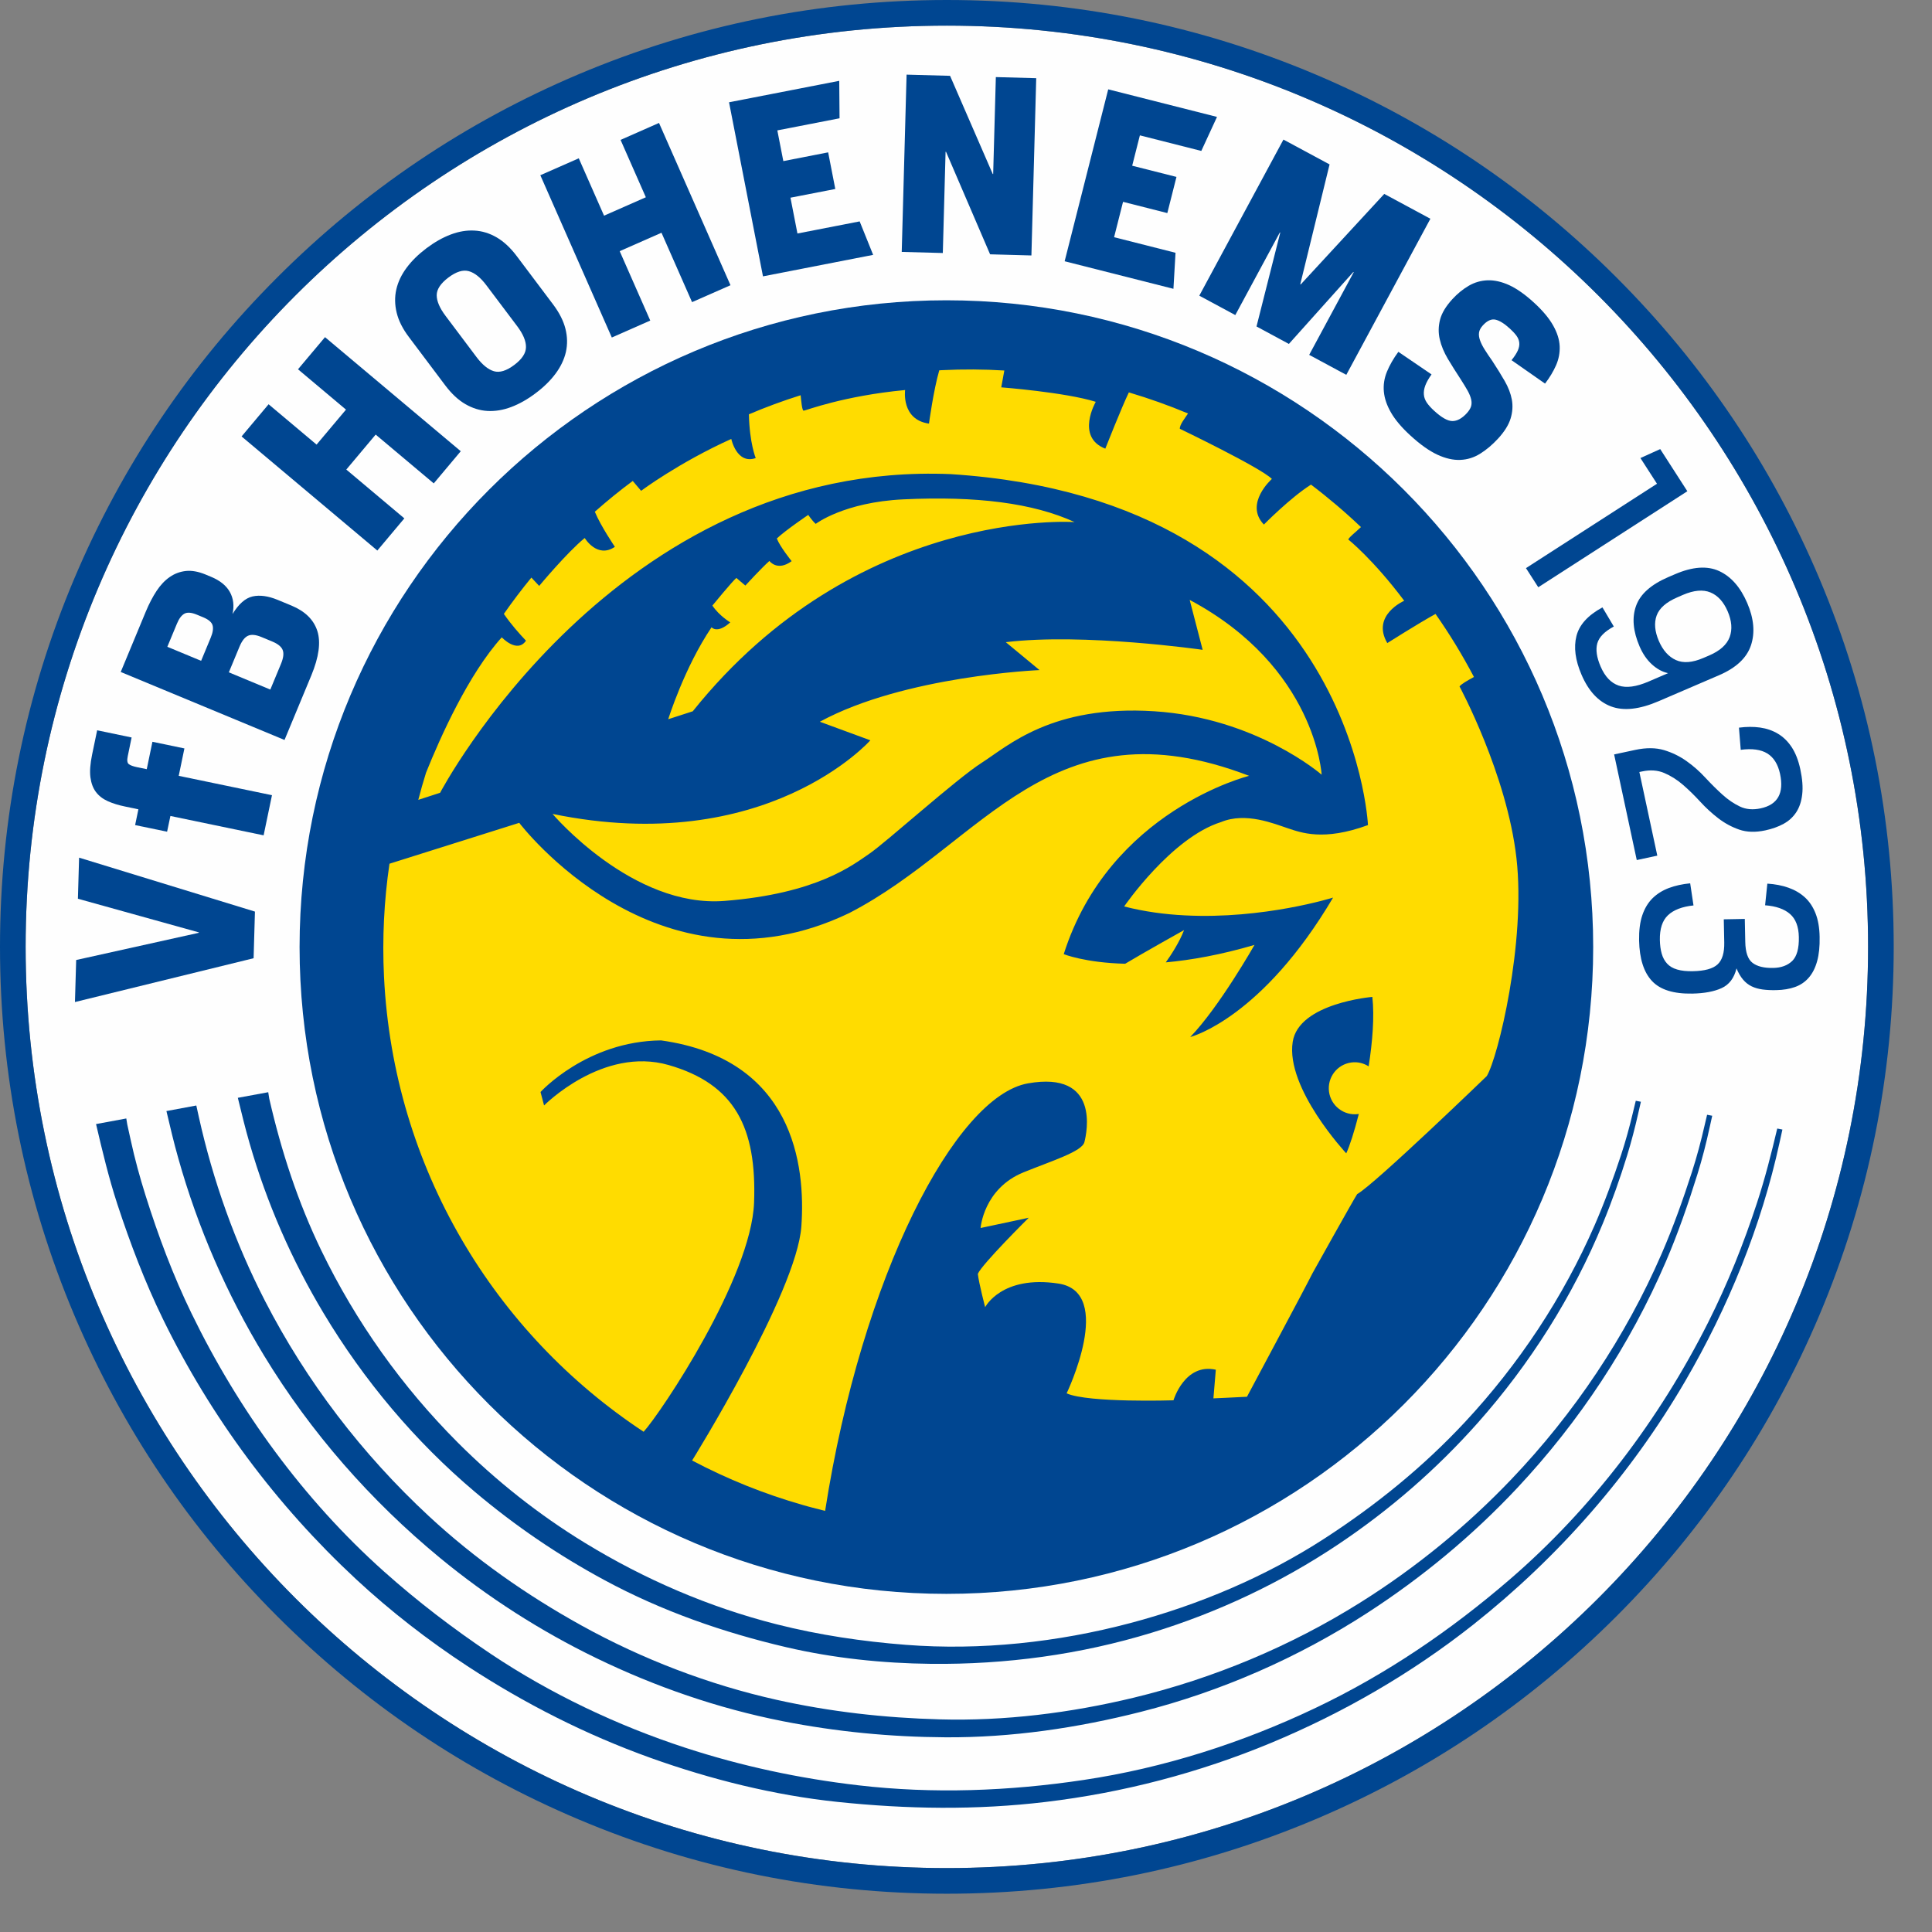
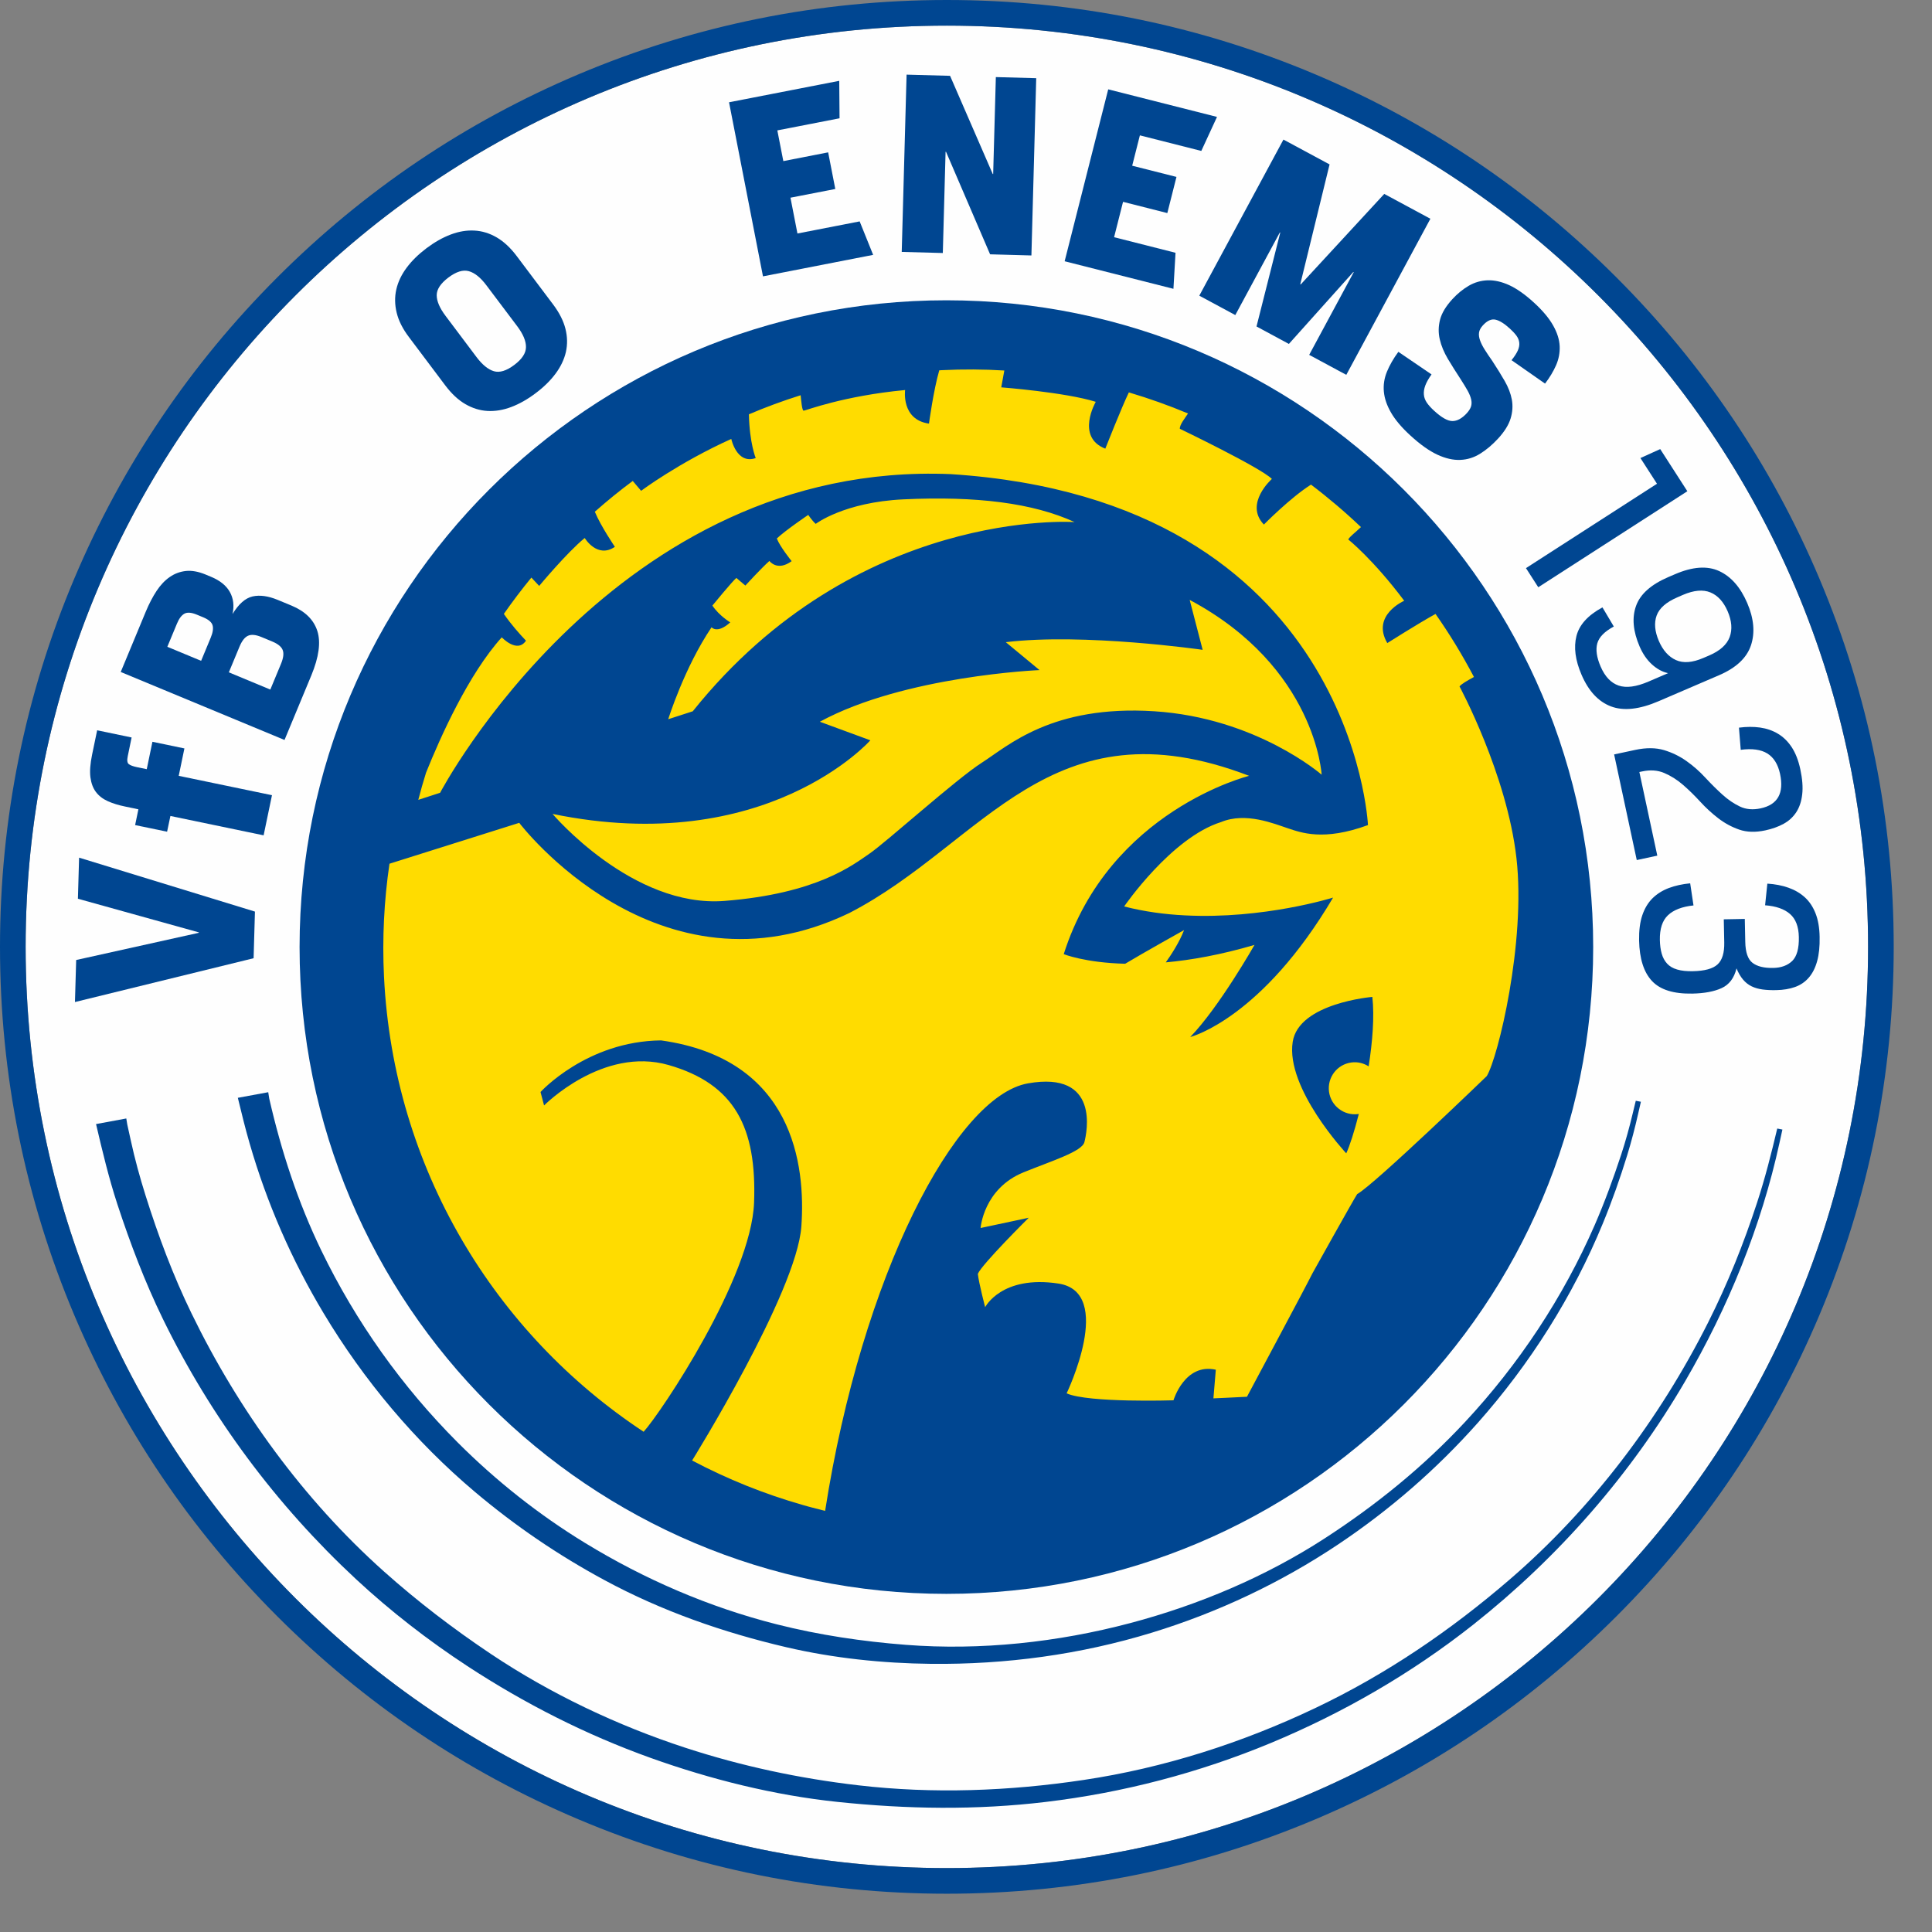
<svg xmlns="http://www.w3.org/2000/svg" width="49" height="49" viewBox="0 0 49 49">
  <rect x="0" y="0" width="49" height="49" fill="#808080" stroke="none" />
  <g fill="none" fill-rule="evenodd">
    <path fill="#2A56A3" d="M24.003,7.616 C14.943,7.616 7.598,14.96 7.598,24.02 C7.598,33.08 14.943,40.424 24.003,40.424 C33.063,40.424 40.407,33.08 40.407,24.02 C40.407,14.96 33.063,7.616 24.003,7.616" />
    <path fill="#FEFEFE" d="M47.379,24.014 C47.379,11.111 36.918,0.65 24.014,0.65 C11.111,0.65 0.65,11.111 0.65,24.014 C0.65,36.918 11.111,47.379 24.014,47.379 C36.918,47.379 47.379,36.918 47.379,24.014" />
    <path fill="#004691" d="M24.014,1.47792884e-14 C20.773,1.47792884e-14 17.628,0.635 14.667,1.887 C11.807,3.097 9.239,4.828 7.034,7.034 C4.828,9.239 3.097,11.807 1.887,14.667 C0.635,17.628 -4.43378651e-14,20.773 -4.43378651e-14,24.014 C-4.43378651e-14,27.256 0.635,30.401 1.887,33.362 C3.097,36.222 4.828,38.79 7.034,40.995 C9.239,43.2 11.807,44.932 14.667,46.141 C17.628,47.394 20.773,48.029 24.014,48.029 C27.256,48.029 30.401,47.394 33.362,46.141 C36.222,44.932 38.79,43.2 40.995,40.995 C43.2,38.79 44.932,36.222 46.141,33.362 C47.394,30.401 48.029,27.256 48.029,24.014 C48.029,20.773 47.394,17.628 46.141,14.667 C44.932,11.807 43.2,9.239 40.995,7.034 C38.79,4.828 36.222,3.097 33.362,1.887 C30.401,0.635 27.256,1.47792884e-14 24.014,1.47792884e-14 M24.014,0.65 C36.918,0.65 47.379,11.111 47.379,24.014 C47.379,36.918 36.918,47.379 24.014,47.379 C11.111,47.379 0.65,36.918 0.65,24.014 C0.65,11.111 11.111,0.65 24.014,0.65" />
    <path fill="#004691" d="M24.003,7.616 C14.943,7.616 7.598,14.96 7.598,24.02 C7.598,33.08 14.943,40.424 24.003,40.424 C33.063,40.424 40.407,33.08 40.407,24.02 C40.407,14.96 33.063,7.616 24.003,7.616" />
    <path fill="#004691" d="M41.411,28.233 C41.327,28.589 41.228,28.946 41.114,29.293 C40.915,29.895 40.698,30.49 40.445,31.071 C39.645,32.906 38.52,34.602 37.156,36.066 C36.1,37.199 34.906,38.168 33.608,39.01 C32.099,39.99 30.4,40.706 28.663,41.166 C26.828,41.652 24.873,41.864 22.977,41.717 C21.87,41.631 20.778,41.469 19.701,41.197 C17.982,40.762 16.345,40.054 14.834,39.13 C13.664,38.415 12.58,37.556 11.611,36.587 C10.193,35.167 9.025,33.523 8.15,31.717 C7.555,30.489 7.133,29.192 6.829,27.864 C6.824,27.844 6.815,27.764 6.803,27.701 L6.032,27.843 C6.127,28.232 6.22,28.619 6.332,29.003 C6.767,30.51 7.399,31.957 8.205,33.302 C9.225,35.005 10.526,36.556 12.044,37.837 C13.067,38.7 14.158,39.443 15.336,40.078 C16.786,40.861 18.344,41.404 19.946,41.778 C21.14,42.056 22.389,42.186 23.614,42.199 C25.512,42.219 27.402,41.964 29.218,41.407 C30.887,40.896 32.479,40.144 33.931,39.175 C35.243,38.299 36.438,37.261 37.486,36.08 C38.808,34.589 39.892,32.875 40.651,31.031 C40.886,30.462 41.091,29.88 41.272,29.292 C41.377,28.949 41.468,28.598 41.547,28.248 C41.57,28.146 41.593,28.045 41.617,27.943 L41.487,27.918 C41.462,28.023 41.436,28.128 41.411,28.233" />
    <path fill="#004691" d="M45.075,28.622 C44.926,29.253 44.767,29.88 44.565,30.497 C44.224,31.541 43.816,32.56 43.322,33.541 C42.089,35.99 40.384,38.252 38.304,40.047 C36.797,41.348 35.158,42.465 33.357,43.321 C31.504,44.203 29.513,44.841 27.482,45.144 C25.593,45.427 23.666,45.501 21.766,45.279 C20.272,45.105 18.816,44.795 17.385,44.328 C15.658,43.764 13.966,42.961 12.454,41.951 C11.497,41.311 10.591,40.618 9.731,39.85 C7.696,38.03 6.05,35.764 4.859,33.314 C4.389,32.349 4.014,31.344 3.692,30.321 C3.547,29.861 3.418,29.391 3.316,28.919 C3.287,28.786 3.257,28.653 3.228,28.52 C3.222,28.493 3.214,28.429 3.203,28.367 L2.436,28.509 C2.595,29.191 2.758,29.871 2.975,30.537 C3.301,31.531 3.672,32.508 4.13,33.449 C5.343,35.935 7.005,38.171 9.032,40.054 C9.906,40.865 10.854,41.601 11.852,42.255 C13.308,43.208 14.864,43.998 16.503,44.585 C18.016,45.127 19.633,45.532 21.236,45.7 C23.001,45.885 24.757,45.913 26.524,45.701 C28.48,45.468 30.41,44.963 32.229,44.207 C34.063,43.445 35.803,42.439 37.363,41.206 C39.518,39.502 41.355,37.407 42.739,35.032 C43.83,33.159 44.672,31.099 45.134,28.977 C45.157,28.867 45.182,28.758 45.206,28.648 L45.075,28.622 Z" />
-     <path fill="#004691" d="M43.233,28.541 C43.143,28.936 43.037,29.334 42.913,29.72 C42.686,30.424 42.437,31.121 42.142,31.8 C41.226,33.909 39.924,35.847 38.34,37.509 C37.197,38.709 35.905,39.763 34.502,40.643 C32.734,41.752 30.778,42.569 28.751,43.058 C27.149,43.444 25.482,43.653 23.833,43.607 C22.435,43.569 21.062,43.416 19.696,43.111 C17.977,42.727 16.291,42.08 14.751,41.228 C13.356,40.456 12.044,39.536 10.874,38.45 C9.186,36.883 7.773,35.039 6.719,32.99 C5.962,31.516 5.402,29.946 5.043,28.329 C5.022,28.232 5.001,28.135 4.979,28.038 L4.221,28.179 C4.315,28.58 4.409,28.98 4.522,29.377 C5.016,31.135 5.749,32.82 6.697,34.381 C7.883,36.332 9.402,38.064 11.163,39.515 C12.372,40.511 13.705,41.365 15.114,42.049 C16.613,42.777 18.21,43.329 19.846,43.652 C21.215,43.922 22.587,44.054 23.982,44.062 C25.651,44.072 27.321,43.826 28.936,43.416 C30.961,42.903 32.923,42.043 34.677,40.908 C36.068,40.008 37.35,38.945 38.483,37.736 C40.054,36.058 41.341,34.113 42.249,32 C42.559,31.278 42.815,30.537 43.049,29.787 C43.171,29.397 43.274,28.995 43.36,28.596 C43.382,28.497 43.404,28.397 43.426,28.298 L43.296,28.273 C43.275,28.362 43.254,28.452 43.233,28.541" />
    <path fill="#FFDC00" d="M14.014,20.643 C14.014,20.643 16.04,23.035 18.378,22.849 C20.716,22.664 21.624,21.943 22.045,21.655 C22.466,21.37 24.25,19.759 24.907,19.34 C25.563,18.921 26.675,17.875 29.27,18.039 C31.866,18.204 33.52,19.648 33.52,19.648 C33.52,19.648 33.376,16.922 30.173,15.215 L30.502,16.481 C30.502,16.481 27.48,16.047 25.509,16.287 L26.365,16.995 C26.365,16.995 22.938,17.138 20.793,18.305 L22.074,18.776 C22.074,18.776 19.438,21.758 14.014,20.643 M34.712,27.045 C34.585,26.965 34.433,26.925 34.273,26.947 C33.912,26.995 33.659,27.327 33.707,27.689 C33.756,28.05 34.088,28.303 34.449,28.255 C34.454,28.254 34.458,28.252 34.463,28.251 C34.349,28.7 34.231,29.064 34.144,29.251 C34.144,29.251 32.603,27.603 32.786,26.424 C32.939,25.438 34.806,25.284 34.806,25.284 C34.861,25.786 34.81,26.423 34.712,27.045 M38.461,21.766 C38.218,19.631 37.017,17.41 37.017,17.41 C37.059,17.351 37.208,17.265 37.383,17.17 C37.09,16.614 36.766,16.081 36.408,15.571 C35.968,15.814 35.185,16.31 35.185,16.31 C34.772,15.602 35.614,15.237 35.614,15.237 C34.823,14.181 34.194,13.681 34.194,13.681 C34.252,13.591 34.333,13.543 34.517,13.368 C34.115,12.985 33.692,12.626 33.25,12.291 C32.725,12.623 32.055,13.304 32.055,13.304 C31.549,12.773 32.258,12.147 32.258,12.147 C31.973,11.86 29.923,10.875 29.923,10.875 C29.918,10.77 30.051,10.61 30.131,10.487 C29.647,10.284 29.15,10.107 28.643,9.956 L28.634,9.953 C28.633,9.953 28.631,9.952 28.63,9.953 C28.457,10.307 28.033,11.379 28.033,11.379 C27.275,11.084 27.791,10.191 27.791,10.191 C27.011,9.948 25.394,9.824 25.394,9.824 L25.472,9.397 C24.952,9.365 24.425,9.362 23.893,9.388 C23.869,9.389 23.846,9.391 23.822,9.392 C23.675,9.897 23.561,10.744 23.561,10.744 C22.85,10.643 22.956,9.892 22.956,9.892 C21.385,10.041 20.437,10.413 20.383,10.416 C20.34,10.417 20.321,10.159 20.306,10.024 C19.858,10.165 19.421,10.326 18.994,10.508 C19.009,11.237 19.167,11.618 19.167,11.618 C18.684,11.786 18.547,11.132 18.547,11.132 C17.209,11.737 16.26,12.448 16.26,12.448 L16.048,12.198 C15.716,12.444 15.396,12.705 15.086,12.979 C15.241,13.351 15.595,13.869 15.595,13.869 C15.144,14.175 14.83,13.645 14.83,13.645 C14.382,14.01 13.675,14.86 13.675,14.86 L13.477,14.649 C13.232,14.947 13,15.254 12.779,15.57 C12.962,15.836 13.176,16.077 13.34,16.249 C13.117,16.582 12.726,16.164 12.726,16.164 C11.884,17.097 11.173,18.683 10.805,19.598 C10.734,19.826 10.668,20.055 10.609,20.286 L11.162,20.107 C11.162,20.107 15.595,11.669 24.114,12.025 C34.316,12.683 34.695,20.926 34.695,20.926 C33.566,21.34 32.997,21.117 32.657,21.005 C32.319,20.894 31.597,20.589 30.97,20.849 C29.707,21.244 28.511,22.99 28.511,22.99 C29.021,23.121 29.543,23.191 30.051,23.216 C32.044,23.32 33.81,22.765 33.81,22.765 C32.014,25.806 30.241,26.288 30.187,26.301 C30.92,25.546 31.817,23.965 31.817,23.965 C30.957,24.218 30.205,24.35 29.567,24.408 C29.688,24.239 29.907,23.911 30.031,23.589 C30.031,23.589 29.018,24.154 28.537,24.443 C27.514,24.417 26.979,24.199 26.979,24.199 C28.136,20.552 31.681,19.677 31.681,19.677 C26.637,17.742 24.944,21.4 21.541,23.156 C16.678,25.495 13.169,20.869 13.169,20.869 L9.878,21.906 C9.741,22.836 9.692,23.793 9.739,24.768 C9.976,29.629 12.55,33.822 16.324,36.313 C16.771,35.819 19.054,32.408 19.125,30.499 C19.195,28.591 18.633,27.494 16.959,27.012 C15.285,26.531 13.799,28.037 13.799,28.037 L13.709,27.696 C13.709,27.696 14.88,26.406 16.766,26.387 C20.126,26.858 20.436,29.556 20.324,31.111 C20.201,32.785 17.554,37.041 17.554,37.041 C17.555,37.042 17.555,37.042 17.556,37.043 C18.446,37.513 19.389,37.894 20.371,38.173 C20.416,38.187 20.458,38.198 20.499,38.209 C20.528,38.217 20.556,38.224 20.582,38.231 C20.796,38.288 20.927,38.32 20.927,38.32 C21.86,32.342 24.236,27.801 26.07,27.477 C27.905,27.152 27.564,28.729 27.503,28.967 C27.442,29.206 26.689,29.437 25.962,29.732 C24.943,30.145 24.87,31.145 24.87,31.145 L26.091,30.885 C26.091,30.885 24.897,32.069 24.8,32.309 C24.83,32.562 24.986,33.153 24.986,33.153 C24.986,33.153 25.4,32.334 26.844,32.554 C28.286,32.775 27.052,35.339 27.052,35.339 C27.607,35.584 29.762,35.515 29.762,35.515 C29.762,35.515 30.044,34.564 30.836,34.739 L30.775,35.466 L30.874,35.461 L31.056,35.453 L31.626,35.425 C31.687,35.304 33.052,32.764 33.287,32.294 L33.287,32.294 C33.287,32.294 34.344,30.397 34.422,30.284 C34.422,30.284 34.422,30.284 34.423,30.284 C34.863,30.039 37.708,27.292 37.708,27.292 C37.993,26.825 38.703,23.893 38.461,21.766 M18.047,15.909 C17.355,16.933 16.948,18.241 16.948,18.241 L17.57,18.04 C21.719,12.857 27.254,13.241 27.254,13.241 C26.204,12.759 24.769,12.577 22.909,12.665 C21.404,12.737 20.688,13.287 20.688,13.287 C20.59,13.197 20.499,13.059 20.499,13.059 C20.499,13.059 19.934,13.44 19.702,13.657 C19.781,13.866 20.078,14.232 20.078,14.232 C19.712,14.501 19.514,14.227 19.514,14.227 C19.323,14.395 18.904,14.851 18.904,14.851 L18.676,14.658 C18.573,14.742 18.068,15.359 18.068,15.359 C18.24,15.617 18.521,15.785 18.521,15.785 C18.186,16.086 18.047,15.909 18.047,15.909" />
    <polygon fill="#004691" points="1.901 25.414 1.932 24.348 5.042 23.658 5.042 23.647 1.976 22.794 2.006 21.752 6.466 23.12 6.432 24.303" />
    <path fill="#004691" d="M4.322 20.695L4.238 21.094 3.427 20.926 3.51 20.526 3.175 20.456C3.007 20.422 2.859 20.376 2.732 20.319 2.606 20.262 2.506 20.184 2.432 20.086 2.359 19.988 2.313 19.864 2.293 19.713 2.274 19.562 2.288 19.372 2.335 19.143L2.464 18.522 3.338 18.704 3.24 19.18C3.218 19.284 3.227 19.351 3.268 19.381 3.309 19.412 3.376 19.436 3.469 19.456L3.722 19.508 3.866 18.813 4.677 18.982 4.533 19.677 6.898 20.168 6.686 21.186 4.322 20.695zM7.127 16.836C7.189 16.686 7.203 16.569 7.169 16.485 7.136 16.401 7.047 16.329 6.902 16.269L6.632 16.157C6.488 16.097 6.374 16.086 6.291 16.124 6.208 16.161 6.136 16.253 6.075 16.399L5.804 17.052 6.856 17.489 7.127 16.836zM5.344 16.174C5.399 16.043 5.414 15.937 5.391 15.858 5.368 15.78 5.289 15.713 5.156 15.657L4.991 15.589C4.854 15.532 4.749 15.524 4.676 15.565 4.603 15.606 4.54 15.69 4.487 15.819L4.244 16.404 5.101 16.76 5.344 16.174zM3.062 17.043L3.696 15.516C3.78 15.314 3.872 15.138 3.971 14.987 4.071 14.836 4.183 14.718 4.307 14.633 4.431 14.547 4.568 14.497 4.717 14.481 4.866 14.466 5.031 14.496 5.211 14.57L5.357 14.631C5.58 14.724 5.738 14.851 5.829 15.013 5.92 15.176 5.943 15.362 5.898 15.573 6.053 15.318 6.222 15.169 6.406 15.127 6.591 15.086 6.802 15.115 7.042 15.214L7.397 15.361C7.739 15.504 7.956 15.717 8.048 16.002 8.14 16.287 8.089 16.663 7.896 17.13L7.216 18.767 3.062 17.043z" />
-     <polygon fill="#004691" points="6.127 11.069 6.812 10.253 8.029 11.276 8.775 10.389 7.558 9.366 8.243 8.551 11.686 11.444 11.001 12.26 9.528 11.022 8.783 11.909 10.255 13.147 9.57 13.963" />
    <path fill="#004691" d="M13.044,9.255 C13.24,9.108 13.339,8.957 13.34,8.803 C13.342,8.65 13.268,8.474 13.119,8.275 L12.337,7.237 C12.188,7.038 12.039,6.919 11.891,6.878 C11.743,6.836 11.571,6.89 11.375,7.037 C11.176,7.187 11.076,7.337 11.076,7.487 C11.076,7.638 11.151,7.814 11.303,8.015 L12.084,9.054 C12.233,9.252 12.381,9.372 12.527,9.415 C12.672,9.458 12.845,9.405 13.044,9.255 M13.584,9.973 C13.379,10.128 13.174,10.244 12.968,10.322 C12.762,10.4 12.561,10.433 12.366,10.423 C12.171,10.412 11.983,10.354 11.802,10.249 C11.622,10.145 11.453,9.987 11.294,9.776 L10.372,8.55 C10.213,8.34 10.109,8.133 10.06,7.929 C10.011,7.726 10.008,7.529 10.052,7.338 C10.096,7.147 10.183,6.965 10.314,6.789 C10.444,6.614 10.612,6.45 10.817,6.295 C11.024,6.14 11.229,6.024 11.434,5.947 C11.638,5.87 11.838,5.837 12.033,5.848 C12.228,5.858 12.416,5.916 12.597,6.021 C12.777,6.126 12.946,6.283 13.105,6.494 L14.027,7.72 C14.186,7.931 14.29,8.137 14.341,8.339 C14.392,8.542 14.395,8.738 14.352,8.929 C14.308,9.119 14.22,9.302 14.09,9.477 C13.96,9.652 13.791,9.818 13.584,9.973" />
-     <polygon fill="#004691" points="13.704 4.444 14.679 4.015 15.32 5.47 16.38 5.003 15.739 3.548 16.714 3.118 18.527 7.234 17.552 7.663 16.777 5.903 15.717 6.37 16.492 8.13 15.517 8.56" />
    <polygon fill="#004691" points="18.49 2.594 21.285 2.05 21.293 3 19.715 3.307 19.867 4.086 21.004 3.864 21.185 4.793 20.048 5.014 20.225 5.922 21.803 5.615 22.145 6.464 19.351 7.009" />
    <polygon fill="#004691" points="22.993 1.893 24.096 1.923 25.178 4.413 25.189 4.414 25.257 1.955 26.281 1.983 26.159 6.479 25.111 6.45 23.994 3.851 23.982 3.85 23.912 6.417 22.87 6.389" />
    <polygon fill="#004691" points="28.107 2.266 30.866 2.965 30.468 3.828 28.91 3.433 28.715 4.203 29.838 4.487 29.606 5.404 28.483 5.119 28.256 6.016 29.814 6.411 29.761 7.325 27.002 6.626" />
    <polygon fill="#004691" points="32.551 3.54 33.721 4.17 32.978 7.209 32.988 7.215 35.108 4.918 36.278 5.548 34.145 9.507 33.204 9 34.333 6.905 34.323 6.899 32.689 8.723 31.868 8.28 32.47 5.9 32.46 5.895 31.33 7.991 30.417 7.499" />
    <path fill="#004691" d="M35.775,11.049 C35.551,10.845 35.387,10.65 35.281,10.467 C35.175,10.284 35.114,10.107 35.098,9.934 C35.082,9.762 35.108,9.593 35.176,9.427 C35.244,9.262 35.34,9.094 35.466,8.923 L36.307,9.496 C36.232,9.601 36.179,9.696 36.148,9.779 C36.118,9.862 36.106,9.939 36.113,10.01 C36.119,10.082 36.145,10.149 36.188,10.213 C36.232,10.277 36.293,10.345 36.373,10.418 C36.563,10.592 36.717,10.679 36.837,10.679 C36.957,10.679 37.079,10.613 37.202,10.479 C37.256,10.42 37.291,10.363 37.309,10.309 C37.326,10.254 37.327,10.195 37.312,10.129 C37.297,10.064 37.268,9.991 37.224,9.911 C37.179,9.831 37.121,9.735 37.05,9.625 C36.932,9.445 36.823,9.272 36.723,9.105 C36.624,8.938 36.554,8.772 36.516,8.607 C36.477,8.442 36.48,8.275 36.523,8.108 C36.566,7.941 36.67,7.768 36.835,7.588 C36.964,7.447 37.103,7.334 37.252,7.247 C37.4,7.161 37.56,7.115 37.732,7.109 C37.903,7.104 38.086,7.145 38.279,7.233 C38.471,7.322 38.68,7.469 38.905,7.675 C39.126,7.877 39.287,8.07 39.39,8.253 C39.494,8.436 39.549,8.612 39.557,8.779 C39.564,8.946 39.534,9.108 39.465,9.265 C39.396,9.421 39.303,9.576 39.186,9.729 L38.336,9.135 C38.411,9.042 38.464,8.96 38.496,8.888 C38.527,8.817 38.539,8.751 38.532,8.69 C38.525,8.629 38.502,8.571 38.462,8.516 C38.422,8.461 38.367,8.401 38.297,8.337 C38.154,8.206 38.03,8.129 37.927,8.107 C37.824,8.085 37.718,8.133 37.61,8.251 C37.553,8.313 37.521,8.374 37.512,8.433 C37.503,8.493 37.511,8.559 37.537,8.631 C37.562,8.703 37.602,8.782 37.655,8.866 C37.708,8.951 37.772,9.046 37.846,9.151 C37.963,9.329 38.068,9.499 38.161,9.66 C38.254,9.821 38.315,9.98 38.344,10.136 C38.372,10.292 38.362,10.451 38.313,10.612 C38.264,10.774 38.159,10.944 37.997,11.121 C37.852,11.279 37.7,11.407 37.543,11.505 C37.386,11.604 37.217,11.657 37.036,11.664 C36.855,11.672 36.661,11.627 36.453,11.531 C36.246,11.434 36.02,11.274 35.775,11.049" />
    <polygon fill="#004691" points="42.025 12.269 41.605 11.617 42.107 11.39 42.795 12.459 39.014 14.894 38.702 14.409" />
    <path fill="#004691" d="M42.072 16.256C42.175 16.495 42.32 16.657 42.506 16.741 42.692 16.825 42.924 16.807 43.204 16.686L43.347 16.625C43.623 16.506 43.796 16.351 43.868 16.158 43.939 15.966 43.922 15.748 43.818 15.505 43.713 15.262 43.567 15.102 43.38 15.025 43.193 14.948 42.961 14.969 42.685 15.087L42.543 15.149C42.259 15.271 42.084 15.425 42.016 15.612 41.949 15.798 41.968 16.013 42.072 16.256M40.111 17.112C39.953 16.745 39.91 16.418 39.982 16.132 40.054 15.846 40.274 15.603 40.642 15.405L40.93 15.89C40.695 16.016 40.556 16.158 40.511 16.317 40.467 16.476 40.495 16.672 40.595 16.904 40.705 17.16 40.857 17.32 41.051 17.387 41.246 17.454 41.499 17.42 41.811 17.286L42.306 17.073C42.16 17.041 42.023 16.966 41.895 16.849 41.767 16.732 41.664 16.581 41.584 16.396 41.417 16.008 41.387 15.665 41.494 15.367 41.6 15.069 41.872 14.826 42.31 14.637L42.485 14.562C42.929 14.371 43.302 14.345 43.603 14.484 43.905 14.624 44.141 14.893 44.313 15.292 44.483 15.688 44.515 16.045 44.409 16.365 44.303 16.685 44.034 16.938 43.6 17.125L42.069 17.783C41.582 17.993 41.178 18.037 40.858 17.916 40.538 17.795 40.289 17.527 40.111 17.112M41.47 19.02C41.749 18.96 41.992 18.962 42.202 19.024 42.411 19.087 42.601 19.18 42.773 19.302 42.945 19.424 43.104 19.563 43.249 19.721 43.395 19.878 43.539 20.022 43.682 20.151 43.824 20.28 43.973 20.382 44.127 20.455 44.282 20.529 44.457 20.544 44.654 20.502 45.087 20.409 45.251 20.117 45.146 19.626 45.093 19.383 44.986 19.211 44.824 19.11 44.662 19.01 44.437 18.979 44.149 19.017L44.104 18.455C44.294 18.43 44.473 18.429 44.639 18.452 44.806 18.476 44.958 18.528 45.094 18.61 45.23 18.691 45.346 18.805 45.443 18.952 45.539 19.1 45.612 19.285 45.66 19.51 45.713 19.757 45.729 19.97 45.708 20.148 45.688 20.327 45.637 20.477 45.557 20.6 45.476 20.723 45.37 20.821 45.236 20.894 45.103 20.967 44.949 21.022 44.774 21.06 44.523 21.114 44.302 21.107 44.111 21.041 43.919 20.974 43.741 20.878 43.579 20.753 43.416 20.628 43.263 20.487 43.12 20.331 42.976 20.174 42.83 20.031 42.682 19.903 42.534 19.775 42.376 19.676 42.209 19.605 42.042 19.534 41.856 19.521 41.65 19.565L41.578 19.58 42.033 21.701 41.512 21.813 40.938 19.134 41.47 19.02zM41.571 23.851C41.567 23.598 41.594 23.384 41.654 23.209 41.714 23.034 41.801 22.891 41.915 22.779 42.029 22.668 42.167 22.582 42.327 22.522 42.488 22.462 42.668 22.422 42.867 22.403L42.951 22.964C42.663 22.994 42.447 23.077 42.304 23.212 42.161 23.347 42.093 23.557 42.098 23.84 42.101 23.972 42.116 24.087 42.145 24.187 42.173 24.287 42.219 24.371 42.281 24.439 42.344 24.508 42.429 24.558 42.536 24.589 42.643 24.621 42.776 24.635 42.934 24.632 43.234 24.626 43.444 24.569 43.562 24.459 43.68 24.35 43.736 24.165 43.731 23.904L43.719 23.316 44.252 23.306 44.264 23.888C44.269 24.152 44.33 24.33 44.448 24.42 44.566 24.511 44.741 24.554 44.974 24.549 45.176 24.545 45.337 24.486 45.455 24.372 45.572 24.257 45.629 24.055 45.623 23.766 45.618 23.501 45.543 23.306 45.399 23.181 45.255 23.055 45.044 22.981 44.767 22.96L44.824 22.411C45.019 22.423 45.197 22.457 45.358 22.514 45.52 22.571 45.658 22.652 45.775 22.758 45.891 22.864 45.981 22.999 46.046 23.164 46.111 23.328 46.146 23.528 46.15 23.761 46.155 24.002 46.134 24.208 46.087 24.376 46.041 24.545 45.971 24.684 45.877 24.793 45.784 24.902 45.667 24.982 45.528 25.032 45.388 25.082 45.228 25.109 45.049 25.112 44.922 25.115 44.807 25.109 44.705 25.096 44.602 25.082 44.509 25.056 44.426 25.016 44.343 24.976 44.271 24.919 44.208 24.845 44.145 24.771 44.09 24.676 44.042 24.561 43.981 24.808 43.855 24.974 43.664 25.061 43.473 25.148 43.226 25.194 42.922 25.2 42.447 25.209 42.106 25.103 41.898 24.88 41.689 24.657 41.581 24.314 41.571 23.851" />
  </g>
</svg>